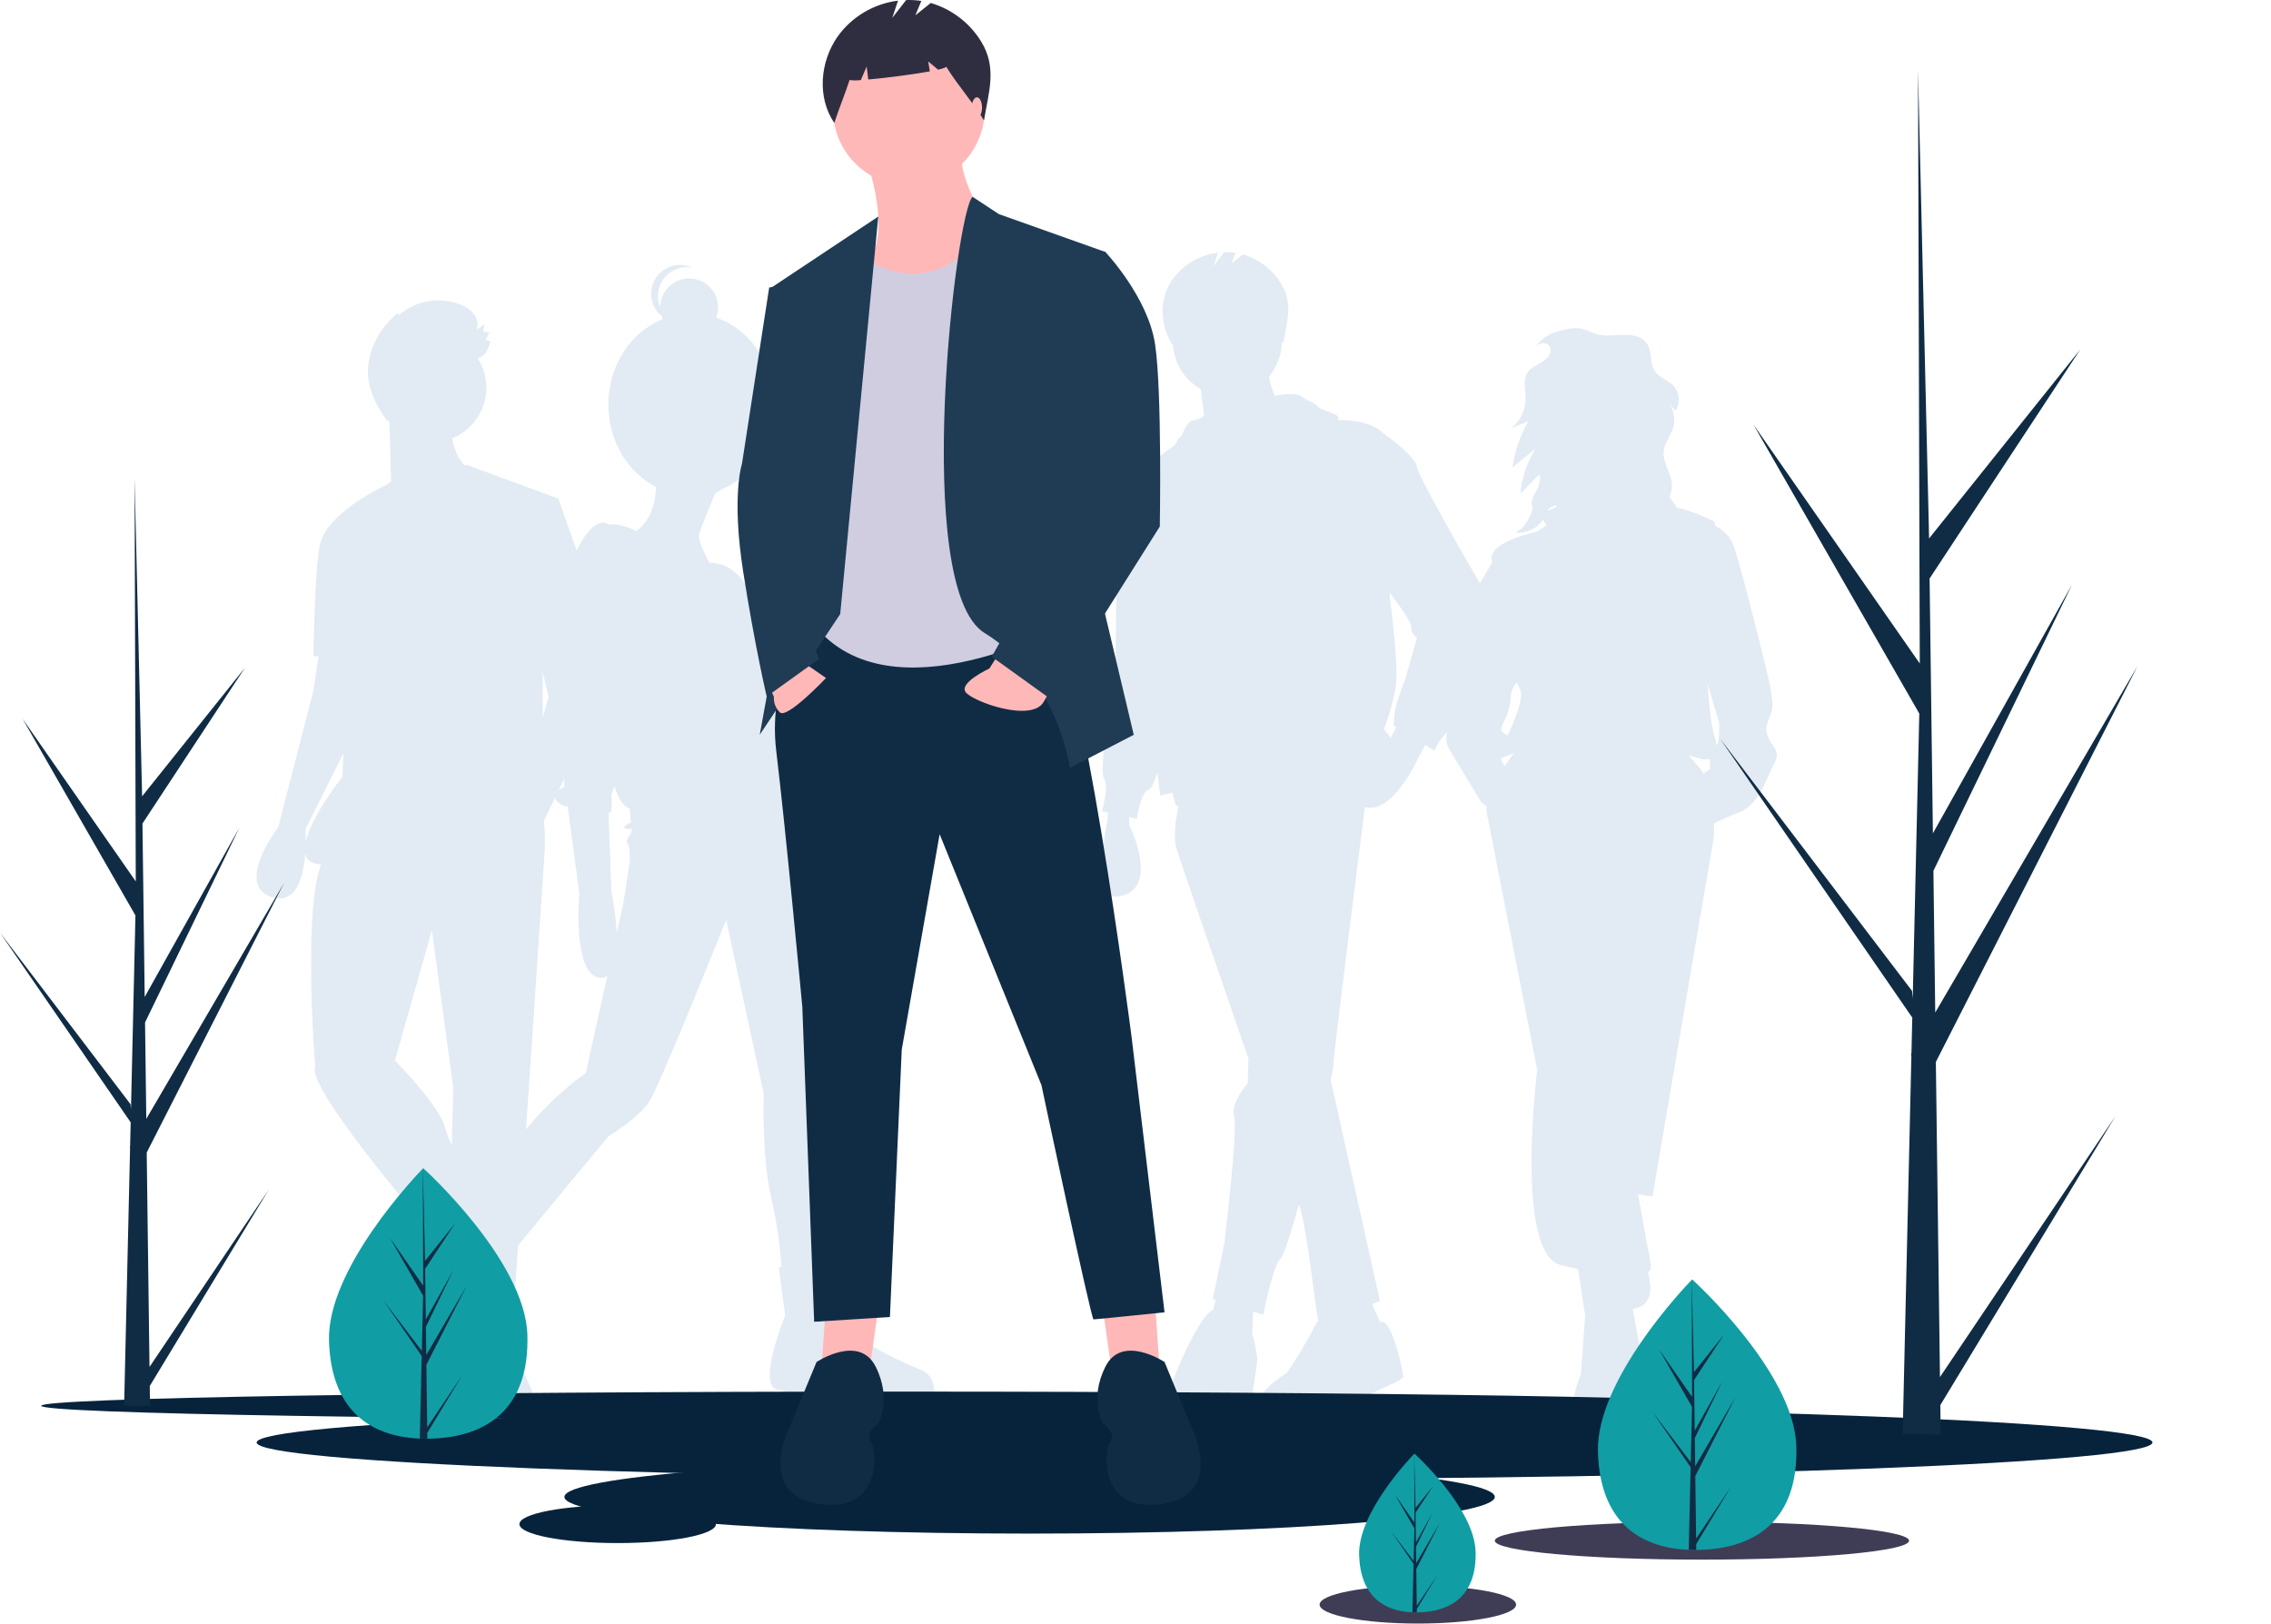
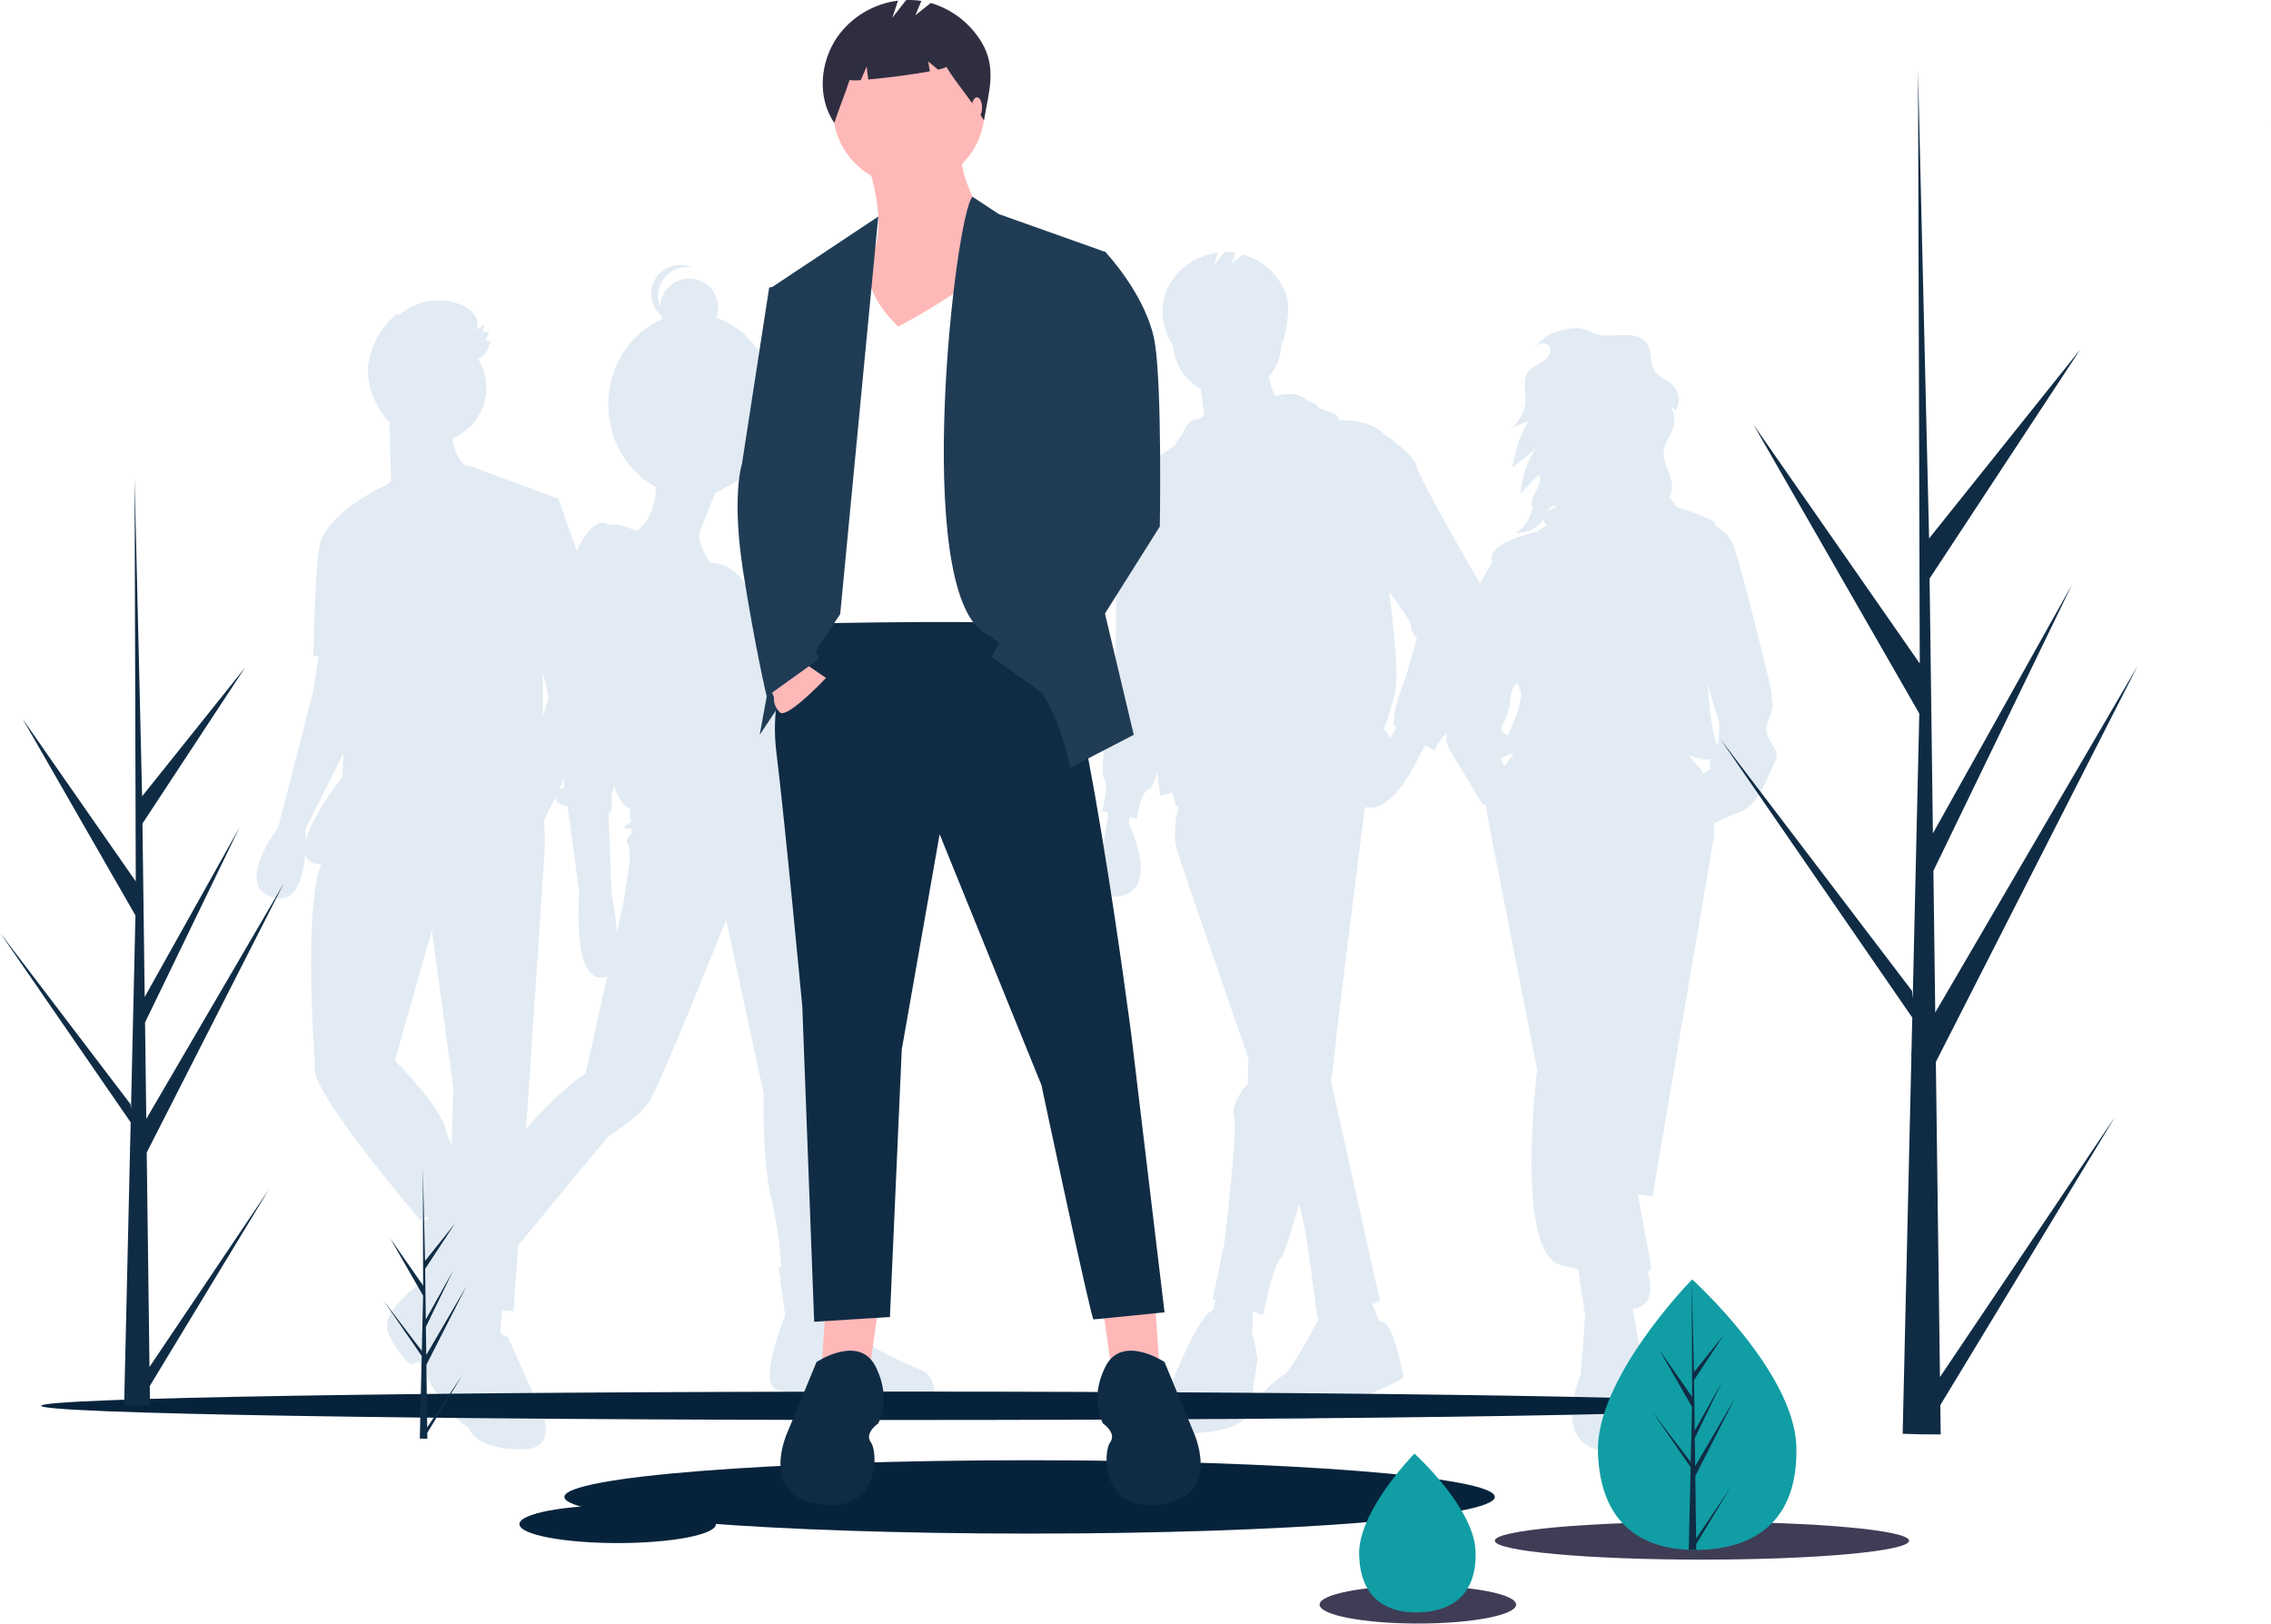
<svg xmlns="http://www.w3.org/2000/svg" width="200" height="143" viewBox="0 0 200 143" fill="none">
  <g clip-path="url(#clip0_475_1898)">
    <path d="M155.68 64.848C155.306 63.887 155.84 63.406 156.054 62.551C156.267 61.696 155.573 59.025 155.573 59.025C155.573 59.025 153.329 49.783 152.634 47.967C152.34 47.198 151.702 46.669 151.063 46.315C151.02 46.079 150.957 45.927 150.871 45.883C150.252 45.574 148.711 44.902 147.683 44.716C147.491 44.386 147.263 44.078 147.004 43.797C147.184 43.451 147.268 43.062 147.246 42.673C147.18 41.665 146.417 40.762 146.516 39.757C146.592 38.994 147.149 38.368 147.364 37.633C147.454 37.303 147.476 36.957 147.427 36.619C147.378 36.28 147.26 35.955 147.08 35.663C147.238 35.832 147.396 36 147.554 36.168C147.769 35.846 147.873 35.462 147.849 35.075C147.825 34.689 147.675 34.321 147.422 34.027C146.922 33.475 146.085 33.267 145.697 32.631C145.298 31.977 145.512 31.088 145.135 30.421C144.21 28.787 141.844 29.945 140.427 29.375C139.845 29.141 139.402 28.883 138.747 28.901C138.19 28.933 137.639 29.036 137.108 29.207C136.346 29.428 135.683 29.903 135.229 30.554C135.274 30.503 135.323 30.456 135.376 30.414C135.72 30.145 136.322 30.167 136.503 30.564C136.546 30.663 136.565 30.772 136.556 30.881C136.526 31.359 136.108 31.716 135.693 31.956C135.278 32.195 134.811 32.395 134.54 32.79C134.093 33.443 134.356 34.318 134.356 35.109C134.352 35.612 134.236 36.107 134.015 36.559C133.795 37.011 133.476 37.407 133.082 37.719L134.589 37.103C133.869 38.363 133.397 39.748 133.197 41.185L135.235 39.502C134.48 40.703 134.022 42.067 133.897 43.48L135.533 41.804C135.607 41.935 135.645 42.083 135.641 42.234L135.47 42.892C135.41 43.023 135.343 43.15 135.27 43.274C135.007 43.726 134.734 44.282 134.981 44.744L134.982 44.743C134.723 45.615 134.332 46.488 133.462 46.912C134.427 47.013 135.434 46.53 135.869 45.763C135.94 45.901 136.026 46.031 136.125 46.151C136.153 46.186 136.181 46.22 136.209 46.255L135.968 46.416L135.324 46.845C135.324 46.845 131.103 47.7 131.37 49.303C131.381 49.368 131.394 49.447 131.409 49.535L130.195 51.6L128.432 57.583C128.432 57.583 127.523 59.506 127.684 60.307C127.844 61.109 127.684 61.429 127.684 62.872C127.684 64.314 126.989 64.902 127.684 66.077C128.378 67.252 130.462 70.671 130.462 70.671L130.92 71.014C130.897 71.221 130.905 71.429 130.943 71.633C131.37 73.77 135.377 94.23 135.377 94.23C135.377 94.23 133.347 110.417 137.461 111.432C137.977 111.559 138.484 111.675 138.976 111.778L139.598 115.866L139.224 121.048C139.224 121.048 136.392 127.459 141.575 127.833C146.757 128.207 144.406 122.277 144.406 122.277C144.68 121.77 144.792 121.193 144.727 120.621C144.674 120.145 144.229 117.67 143.793 115.29C145.76 115.054 145.392 112.967 145.13 112.05C145.243 111.984 145.328 111.878 145.368 111.753C145.427 111.54 145.289 110.701 145.039 109.526C144.836 108.359 144.488 106.468 144.25 105.187L145.528 105.395L150.925 73.77C150.925 73.77 150.96 73.266 150.944 72.53C151.682 72.148 152.442 71.813 153.222 71.526C154.985 70.832 155.68 68.267 156.267 67.199C156.855 66.13 156.054 65.81 155.68 64.848ZM136.52 44.712C136.695 44.592 136.9 44.522 137.111 44.512C137.066 44.76 136.638 44.833 136.28 44.963C136.346 44.867 136.427 44.782 136.52 44.712ZM133.828 60.628C134.261 61.339 133.477 63.266 132.771 64.795C132.366 64.446 131.944 64.556 132.439 63.566C132.776 62.939 132.977 62.247 133.026 61.536C133.026 61.414 133.089 60.516 133.615 60.144C133.671 60.311 133.742 60.474 133.828 60.628ZM132.206 66.765C132.451 66.665 132.822 66.512 133.323 66.342C133.083 66.657 132.809 67.032 132.534 67.442C132.43 67.363 132.346 67.26 132.289 67.143C132.232 67.025 132.204 66.896 132.206 66.765ZM149.535 67.466C149.211 67.121 148.948 66.812 148.732 66.536C149.135 66.642 149.545 66.756 149.963 66.878C150.171 66.909 150.383 66.895 150.585 66.837C150.604 67.206 150.604 67.733 150.604 67.733L150.019 68.138C149.885 67.895 149.723 67.67 149.535 67.466ZM151.193 65.613C151.187 65.619 151.18 65.625 151.174 65.631C151.145 65.419 151.098 65.211 151.031 65.008C150.681 63.904 150.494 61.945 150.395 60.273L151.405 63.673C151.405 63.673 151.459 65.382 151.193 65.613Z" fill="#E2EBF3" />
    <path d="M130.44 51.572C130.44 51.572 124.958 42.152 124.787 41.124C124.616 40.096 121.875 38.212 121.875 38.212C120.939 37.276 119.402 36.98 117.786 36.995C118.394 36.492 116.221 36.153 116.051 35.815C115.88 35.472 115.366 35.472 114.681 34.958C113.996 34.444 112.286 34.873 112.285 34.873C112.028 34.332 111.849 33.757 111.754 33.166C112.484 32.302 112.884 31.207 112.882 30.077C112.882 30.065 112.882 30.052 112.881 30.04C112.925 30.108 112.969 30.176 113.012 30.247C113.333 28.325 113.9 26.727 112.82 24.974C112.055 23.732 110.857 22.816 109.457 22.404L108.429 23.226L108.829 22.267C108.492 22.215 108.152 22.196 107.812 22.208L106.887 23.397L107.27 22.249C106.467 22.348 105.694 22.613 104.999 23.027C104.304 23.44 103.702 23.993 103.231 24.651C102.053 26.349 102.132 28.709 103.29 30.419C103.294 30.407 103.297 30.396 103.301 30.384C103.352 31.184 103.603 31.959 104.031 32.637C104.459 33.315 105.051 33.875 105.752 34.266L106.042 36.593C105.781 36.836 105.445 36.984 105.089 37.013C104.575 37.013 104.061 38.384 104.061 38.384C104.061 38.384 103.77 38.531 103.456 39.224C102.647 39.775 100.181 41.504 99.266 42.712C98.724 42.978 98.143 43.571 98.237 44.892C98.408 47.29 98.237 58.423 98.237 58.423C98.237 58.423 96.695 67.843 97.209 68.528C97.723 69.213 97.038 71.439 97.038 71.439L97.552 71.553V72.124C97.552 72.124 96.006 79.289 98.408 78.975C102.348 78.462 99.436 72.638 99.436 72.638V71.972L100.121 72.124C100.121 72.124 100.464 69.727 101.149 69.555C101.387 69.496 101.667 68.856 101.931 68.046C102.084 69.309 102.177 70.069 102.177 70.069L103.249 69.831L103.547 70.925C103.621 70.967 103.698 71.002 103.777 71.03L103.547 72.296C103.547 72.296 103.376 73.666 103.547 74.522C103.634 74.954 106.813 84.186 109.944 93.231L109.885 95.418C109.885 95.418 108.343 97.13 108.686 98.329C109.028 99.528 107.829 109.462 107.829 109.462L106.802 114.429L107.06 114.508L106.823 115.379C106.618 115.482 106.436 115.625 106.288 115.799C104.917 117.34 103.205 121.794 103.205 121.794C103.205 121.794 100.121 126.418 104.917 126.247C109.714 126.075 110.056 124.363 110.056 124.363C110.056 124.363 110.741 119.91 110.741 119.738C110.741 119.567 110.399 117.806 110.399 117.806L110.266 117.66L110.359 115.523L111.255 115.799C111.255 115.799 112.112 111.346 112.797 110.832C113.036 110.653 113.673 108.652 114.401 106.083C115.144 108.223 115.864 115.625 116.098 116.297C116.015 116.41 115.942 116.53 115.88 116.655C115.11 118.133 114.252 119.563 113.311 120.937C113.311 120.937 107.829 124.191 113.311 125.048C113.311 125.048 116.394 125.219 117.935 124.191C119.477 123.164 123.588 121.622 123.588 121.28C123.588 120.937 122.56 115.902 121.533 116.45L120.844 114.867L121.533 114.6L117.196 95.137C117.299 94.722 117.374 94.301 117.422 93.876C117.422 92.979 119.64 75.515 120.204 71.085C122.688 71.789 124.958 66.644 124.958 66.644L125.521 65.63L126.329 66.13C126.329 66.13 127.014 64.417 128.042 64.246C129.069 64.075 130.954 54.997 130.954 53.798C130.938 53.029 130.763 52.27 130.44 51.572ZM122.459 64.991C122.29 64.723 122.095 64.473 121.875 64.246C122.323 63.08 122.667 61.876 122.903 60.649C123.245 58.765 122.389 52.599 122.389 52.599L122.374 52.181C123.215 53.284 124.273 54.755 124.273 55.168C124.273 55.368 124.32 55.565 124.409 55.743C124.498 55.921 124.628 56.076 124.787 56.196L123.759 59.793C123.759 59.793 123.074 61.505 122.903 62.362C122.8 62.87 122.743 63.385 122.732 63.903L122.974 64.054L122.459 64.991Z" fill="#E2EBF3" />
    <path d="M52.023 54.742L52.937 54.536L49.168 43.917L41.032 40.92C41.032 40.92 41.001 40.955 40.943 41.014C40.249 40.343 39.955 39.368 39.832 38.601C40.486 38.337 41.074 37.931 41.553 37.413C42.033 36.896 42.392 36.279 42.606 35.606C42.819 34.934 42.882 34.222 42.789 33.523C42.696 32.824 42.449 32.153 42.067 31.56C42.738 31.399 42.977 30.791 43.202 30.066C43.063 30.025 42.921 29.994 42.777 29.973C42.882 29.737 42.988 29.5 43.093 29.264C42.908 29.247 42.722 29.231 42.537 29.214C42.585 28.993 42.632 28.772 42.679 28.551C42.443 28.714 42.207 28.877 41.97 29.04C42.051 28.808 42.071 28.56 42.028 28.318C41.986 28.076 41.883 27.849 41.729 27.658C41.415 27.279 41.006 26.99 40.543 26.822C39.639 26.466 38.654 26.366 37.696 26.534C36.738 26.701 35.845 27.129 35.115 27.771L35.064 27.571C33.618 28.683 32.672 30.322 32.433 32.13C32.206 33.918 33.064 35.738 34.181 37.152C34.171 37.09 34.161 37.029 34.151 36.967C34.199 37.034 34.249 37.099 34.3 37.163L34.438 42.376L34.094 42.67C34.093 42.67 28.328 45.278 28.104 48.393L28.103 48.395C27.757 49.912 27.586 57.79 27.586 57.79H28.06L27.586 60.873L24.503 72.862C24.503 72.862 20.563 78.001 23.989 79.028C26.118 79.667 26.725 77.197 26.88 75.235C27.003 75.722 27.372 76.05 28.1 76.117C28.157 76.122 28.218 76.126 28.277 76.131C26.657 80.317 27.757 93.929 27.757 93.929C26.901 95.642 37.007 107.459 37.007 107.459L37.615 107.135L37.747 107.398C37.408 107.431 37.178 107.459 37.178 107.459V112.769C37.178 112.769 35.636 118.078 37.692 119.106C38.224 119.372 38.779 119.178 39.309 118.747C39.208 120.385 39.062 122.83 39.062 123.388C39.062 124.244 41.289 125.786 41.289 125.786C41.289 125.786 41.803 127.67 45.914 127.67C50.025 127.67 46.942 122.703 46.942 122.703L44.715 117.736C44.715 117.736 44.548 117.817 44.044 117.407L44.225 115.421L45.229 115.509L46.599 95.47C46.599 95.47 47.798 77.658 47.969 74.918C48.01 74.039 47.989 73.159 47.907 72.283L52.937 61.901L52.023 54.742ZM48.312 61.387L47.798 63.178V59.218L48.312 61.387ZM26.928 74.088C26.932 73.461 26.901 73.034 26.901 73.034L30.249 66.337L30.155 68.409C30.155 68.409 27.473 71.801 26.928 74.088ZM34.78 93.415L38.035 81.94L39.919 95.813L39.784 100.856C39.554 100.393 39.37 99.908 39.234 99.41C38.72 97.354 34.78 93.415 34.78 93.415Z" fill="#E2EBF3" />
    <path d="M81.134 120.674C79.529 120.013 76.413 118.598 76.035 117.842C75.658 117.087 73.77 111.234 73.77 111.234L73.284 111.27C73.221 108.611 72.953 98.307 72.543 97.075C72.543 97.075 74.525 80.744 70.56 74.231L69.846 71.345C70.08 70.188 70.05 67.509 69.899 67.056C69.71 66.49 72.07 64.696 71.41 63.564C70.749 62.431 68.955 58.56 68.955 58.56C68.955 58.56 69.144 56.106 66.595 53.841C66.595 53.841 65.85 49.624 62.493 49.561C62.039 48.769 61.404 47.51 61.591 46.95C61.791 46.349 62.556 44.478 62.989 43.431C63.218 43.327 63.439 43.204 63.648 43.064C66.317 41.868 68.199 38.993 68.199 35.634C68.199 32.039 66.043 28.996 63.072 27.976C63.205 27.627 63.259 27.254 63.231 26.882C63.203 26.51 63.094 26.148 62.911 25.823C62.728 25.498 62.476 25.217 62.172 25C61.869 24.783 61.522 24.636 61.155 24.567C60.788 24.5 60.411 24.513 60.05 24.607C59.689 24.7 59.353 24.872 59.065 25.11C58.778 25.348 58.546 25.646 58.387 25.983C58.227 26.321 58.144 26.689 58.142 27.062C57.979 26.674 57.914 26.253 57.953 25.834C57.993 25.416 58.135 25.014 58.368 24.664C58.6 24.314 58.916 24.027 59.286 23.828C59.657 23.63 60.071 23.526 60.491 23.527C60.657 23.527 60.822 23.544 60.984 23.576C60.424 23.309 59.787 23.256 59.191 23.427C58.595 23.597 58.082 23.979 57.747 24.5C57.412 25.022 57.279 25.647 57.373 26.26C57.467 26.873 57.78 27.43 58.256 27.828C58.285 27.921 58.32 28.012 58.36 28.102C55.564 29.23 53.57 32.176 53.57 35.634C53.57 38.842 55.286 41.609 57.766 42.893C57.753 43.936 57.494 45.695 56.055 46.767C55.311 46.428 54.28 46.055 53.618 46.224C53.276 45.957 52.759 45.869 52.056 46.572C50.64 47.988 49.413 51.669 49.413 53.935C49.413 56.201 49.696 69.322 49.696 69.322C49.696 69.322 48.185 69.888 49.224 70.738C49.438 70.916 49.708 71.016 49.987 71.021L51.018 78.667C51.018 78.667 50.357 86.03 52.906 86.125C53.106 86.136 53.304 86.087 53.476 85.985L51.584 94.526C51.584 94.526 47.241 97.358 43.843 102.927C42.092 105.796 41.219 107.561 40.783 108.6L40.161 108.214L37.989 112.367C37.989 112.367 33.175 115.294 34.213 117.465C35.252 119.636 36.196 120.202 36.196 120.202L36.856 119.919L38.084 122.185C38.084 122.185 41.294 126.81 46.486 124.45C46.73 124.123 46.861 123.726 46.861 123.317C46.861 122.909 46.73 122.512 46.486 122.185C45.636 120.957 43.465 118.314 43.465 118.314L44.881 111.14L44.588 110.958L53.567 100.096C53.567 100.096 56.21 98.491 57.154 97.075C58.098 95.659 63.951 81.027 63.951 81.027L67.256 96.32C67.256 96.32 67.067 101.889 67.916 105.476C68.38 107.488 68.682 109.534 68.82 111.594L68.577 111.612L69.144 115.86C69.144 115.86 66.689 121.901 68.389 122.373C69.598 122.686 70.828 122.907 72.07 123.034L72.259 122.373C72.259 122.373 79.529 126.338 82.172 123.412C82.172 123.412 82.739 121.335 81.134 120.674ZM55.266 74.325C55.549 74.608 55.455 75.93 55.455 75.93L54.888 79.611L54.323 82.165C54.244 80.958 54.086 79.758 53.85 78.573L53.589 71.518C53.64 71.55 53.696 71.574 53.755 71.587C53.944 71.587 53.85 69.983 53.85 69.983C53.85 69.983 53.96 69.696 54.097 69.244C54.465 70.342 54.913 71.059 55.455 71.21L55.549 72.437C55.549 72.437 54.322 73.003 55.455 73.003C55.52 73.001 55.586 72.991 55.649 72.974L55.549 73.475C55.549 73.475 54.983 74.042 55.266 74.325Z" fill="#E2EBF3" />
    <path d="M79.52 125.072C121.433 125.072 155.41 124.512 155.41 123.821C155.41 123.13 121.433 122.57 79.52 122.57C37.607 122.57 3.63 123.13 3.63 123.821C3.63 124.512 37.607 125.072 79.52 125.072Z" fill="#07233C" />
-     <path d="M106.081 130.283C152.185 130.283 189.56 128.837 189.56 127.052C189.56 125.268 152.185 123.821 106.081 123.821C59.977 123.821 22.602 125.268 22.602 127.052C22.602 128.837 59.977 130.283 106.081 130.283Z" fill="#07233C" />
    <path d="M90.674 135.078C113.3 135.078 131.642 133.632 131.642 131.847C131.642 130.062 113.3 128.616 90.674 128.616C68.048 128.616 49.706 130.062 49.706 131.847C49.706 133.632 68.048 135.078 90.674 135.078Z" fill="#07233C" />
    <path d="M149.884 137.371C159.96 137.371 168.127 136.625 168.127 135.704C168.127 134.783 159.96 134.036 149.884 134.036C139.809 134.036 131.642 134.783 131.642 135.704C131.642 136.625 139.809 137.371 149.884 137.371Z" fill="#3F3D56" />
    <path d="M124.866 143C129.645 143 133.518 142.253 133.518 141.332C133.518 140.411 129.645 139.664 124.866 139.664C120.088 139.664 116.214 140.411 116.214 141.332C116.214 142.253 120.088 143 124.866 143Z" fill="#3F3D56" />
    <path d="M54.396 135.912C59.175 135.912 63.049 135.165 63.049 134.244C63.049 133.323 59.175 132.577 54.396 132.577C49.618 132.577 45.744 133.323 45.744 134.244C45.744 135.165 49.618 135.912 54.396 135.912Z" fill="#07233C" />
    <path d="M97.137 115.378L97.971 121.215L102.14 120.798L101.723 114.752L97.137 115.378Z" fill="#FFB8B8" />
    <path d="M77.331 115.378L76.497 121.215L72.327 120.798L72.744 114.752L77.331 115.378Z" fill="#FFB8B8" />
    <path d="M71.284 54.922C71.284 54.922 67.531 59.3 68.365 66.179C69.199 73.059 70.658 88.694 70.658 88.694L71.701 116.42L78.373 116.003L79.415 92.446L82.751 73.476L91.716 95.573C91.716 95.573 96.094 116.212 96.303 116.212C96.511 116.212 102.557 115.586 102.557 115.586L99.638 91.196C99.638 91.196 95.052 55.756 92.341 55.131C89.631 54.505 71.284 54.922 71.284 54.922Z" fill="#102C45" />
    <path d="M102.557 119.964C102.557 119.964 98.805 117.463 97.345 120.381C95.886 123.3 97.137 125.384 97.137 125.384C97.137 125.384 98.388 126.218 97.762 127.052C97.137 127.886 96.928 133.306 102.349 132.472C107.77 131.638 105.059 126.01 105.059 126.01L102.557 119.964Z" fill="#102C45" />
    <path d="M71.91 119.964C71.91 119.964 75.663 117.463 77.122 120.381C78.582 123.3 77.331 125.384 77.331 125.384C77.331 125.384 76.08 126.218 76.705 127.052C77.331 127.886 77.539 133.306 72.118 132.472C66.698 131.638 69.408 126.01 69.408 126.01L71.91 119.964Z" fill="#102C45" />
    <path d="M76.393 14.375C76.393 14.375 78.269 19.587 76.81 22.505C75.35 25.424 79.103 28.759 79.103 28.759C79.103 28.759 88.902 23.756 87.651 21.255C86.4 18.753 84.315 15.417 84.732 13.333L76.393 14.375Z" fill="#FFB8B8" />
    <path d="M80.041 16.355C83.725 16.355 86.712 13.369 86.712 9.684C86.712 6 83.725 3.013 80.041 3.013C76.356 3.013 73.369 6 73.369 9.684C73.369 13.369 76.356 16.355 80.041 16.355Z" fill="#FFB8B8" />
-     <path d="M75.246 22.193C75.246 22.193 81.94 27.762 86.933 19.87L92.134 22.818L94.844 54.505C94.844 54.505 79.624 63.261 72.327 55.756L73.37 26.362L75.246 22.193Z" fill="#D0CDE1" />
    <path d="M77.348 19.072L67.949 25.32L71.284 40.746L66.906 64.72L73.995 54.088L77.348 19.072Z" fill="#203C55" />
    <path d="M85.655 17.334L87.963 18.857L97.345 22.193L95.886 48.043L99.847 64.72L94.218 67.639C94.218 67.639 93.175 59.717 86.712 55.756C80.249 51.795 84.18 18.52 85.655 17.334Z" fill="#203C55" />
    <path d="M70.033 57.841L72.743 59.717C72.743 59.717 69.303 63.365 68.678 62.74C68.497 62.566 68.356 62.354 68.266 62.12C68.176 61.886 68.139 61.635 68.157 61.385L67.531 59.925L70.033 57.841Z" fill="#FFB8B8" />
-     <path d="M88.051 57.435L87.13 58.883C87.13 58.883 84.419 60.134 85.045 60.968C85.67 61.802 90.883 63.678 91.925 61.802L92.968 59.925L88.051 57.435Z" fill="#FFB8B8" />
    <path d="M69.2 25.111L67.74 25.32L65.343 40.85C65.343 40.85 64.405 43.665 65.447 50.336C66.49 57.007 67.522 61.351 67.522 61.351L72.119 58.049L70.034 52.629L72.744 32.825L69.2 25.111Z" fill="#203C55" />
    <path d="M94.01 21.776L97.345 22.193C97.345 22.193 101.098 26.154 101.724 30.323C102.349 34.492 102.141 46.375 102.141 46.375L92.55 61.593L87.338 57.841L94.635 44.916L91.091 29.489L94.01 21.776Z" fill="#203C55" />
    <path d="M86.403 3.651C85.394 2.013 83.815 0.806 81.969 0.262L80.614 1.346L81.141 0.082C80.697 0.014 80.249 -0.012 79.801 0.004L78.581 1.572L79.086 0.058C78.028 0.189 77.008 0.539 76.092 1.084C75.175 1.629 74.381 2.358 73.761 3.225C72.208 5.463 71.946 8.576 73.473 10.831C73.892 9.543 74.401 8.335 74.82 7.047C75.149 7.092 75.483 7.094 75.813 7.052L76.323 5.862L76.465 7.002C78.046 6.864 80.39 6.562 81.888 6.285L81.743 5.411L82.614 6.137C83.073 6.031 83.346 5.935 83.323 5.862C84.438 7.658 85.542 8.806 86.656 10.602C87.079 8.068 87.826 5.962 86.403 3.651Z" fill="#2F2E41" />
    <path d="M86.034 10.378C86.283 10.378 86.485 9.974 86.485 9.475C86.485 8.976 86.283 8.572 86.034 8.572C85.784 8.572 85.582 8.976 85.582 9.475C85.582 9.974 85.784 10.378 86.034 10.378Z" fill="#FFB8B8" />
    <path d="M158.197 127.382C158.389 133.961 154.545 136.372 149.72 136.512C149.608 136.516 149.497 136.518 149.386 136.518C149.162 136.52 148.94 136.516 148.721 136.507C144.357 136.326 140.904 134.01 140.725 127.892C140.54 121.56 148.4 113.333 148.989 112.725L148.991 112.724C149.013 112.701 149.024 112.689 149.024 112.689C149.024 112.689 158.005 120.803 158.197 127.382Z" fill="#119DA4" />
    <path d="M149.373 135.515L152.437 130.958L149.379 136.006L149.385 136.518C149.161 136.52 148.94 136.516 148.721 136.507L148.873 129.916L148.868 129.865L148.874 129.855L148.888 129.232L145.532 124.36L148.885 128.766L148.896 128.898L149.011 123.917L146.112 118.866L149.02 123.042L148.989 112.725L148.989 112.69L148.99 112.724L149.183 120.856L151.825 117.553L149.191 121.556L149.249 126.011L151.68 121.663L149.258 126.666L149.29 129.143L152.826 123.087L149.301 130.007L149.373 135.515Z" fill="#102C45" />
-     <path d="M46.446 117.584C46.638 124.162 42.794 126.573 37.969 126.714C37.857 126.718 37.746 126.72 37.635 126.72C37.411 126.722 37.189 126.718 36.97 126.709C32.606 126.528 29.153 124.212 28.974 118.094C28.789 111.762 36.649 103.535 37.239 102.927L37.24 102.926C37.262 102.903 37.273 102.891 37.273 102.891C37.273 102.891 46.254 111.005 46.446 117.584Z" fill="#119DA4" />
    <path d="M37.623 125.717L40.687 121.16L37.629 126.208L37.635 126.72C37.411 126.722 37.19 126.718 36.971 126.709L37.123 120.118L37.118 120.067L37.124 120.057L37.139 119.434L33.782 114.562L37.135 118.968L37.146 119.1L37.261 114.119L34.362 109.068L37.27 113.244L37.239 102.927L37.239 102.892L37.24 102.926L37.433 111.058L40.075 107.755L37.441 111.758L37.499 116.213L39.93 111.865L37.508 116.868L37.54 119.345L41.076 113.289L37.551 120.209L37.623 125.717Z" fill="#102C45" />
    <path d="M129.95 136.657C130.063 140.518 127.806 141.933 124.974 142.016C124.909 142.018 124.843 142.019 124.778 142.02C124.647 142.021 124.516 142.018 124.388 142.013C121.826 141.907 119.799 140.547 119.694 136.956C119.586 133.239 124.199 128.41 124.545 128.053L124.546 128.053C124.559 128.039 124.566 128.032 124.566 128.032C124.566 128.032 129.837 132.795 129.95 136.657Z" fill="#119DA4" />
-     <path d="M124.771 141.431L126.57 138.756L124.774 141.719L124.778 142.02C124.647 142.021 124.517 142.018 124.388 142.013L124.477 138.144L124.475 138.114L124.478 138.108L124.487 137.743L122.517 134.883L124.484 137.469L124.491 137.546L124.559 134.623L122.857 131.658L124.564 134.11L124.546 128.053L124.546 128.033L124.546 128.053L124.659 132.826L126.21 130.887L124.664 133.237L124.698 135.852L126.125 133.3L124.703 136.236L124.722 137.69L126.798 134.136L124.729 138.198L124.771 141.431Z" fill="#102C45" />
    <path d="M199.981 10.671C199.987 10.652 199.994 10.633 200 10.614C199.997 10.622 199.994 10.63 199.991 10.638L199.981 10.671Z" fill="#2F2E41" />
    <path d="M170.847 121.289L186.29 98.327L170.879 123.759L170.911 126.343C169.784 126.351 168.667 126.333 167.562 126.286L168.328 93.073L168.307 92.817L168.335 92.767L168.408 89.629L151.497 65.079L168.388 87.28L168.448 87.944L169.027 62.85L154.42 37.396L169.068 58.441L168.915 6.454L168.916 6.281L168.921 6.451L169.89 47.424L183.203 30.781L169.934 50.954L170.225 73.4L182.475 51.493L170.27 76.7L170.431 89.181L188.246 58.666L170.485 93.535L170.847 121.289Z" fill="#102C45" />
    <path d="M13.167 120.398L23.675 104.773L13.189 122.079L13.211 123.838C12.444 123.844 11.684 123.831 10.932 123.799L11.453 101.199L11.438 101.024L11.458 100.991L11.508 98.855L0 82.149L11.494 97.257L11.535 97.708L11.928 80.632L1.989 63.312L11.957 77.633L11.853 42.257L11.853 42.139L11.856 42.255L12.516 70.136L21.575 58.81L12.546 72.538L12.743 87.811L21.079 72.905L12.774 90.057L12.884 98.55L25.007 77.785L12.921 101.513L13.167 120.398Z" fill="#102C45" />
  </g>
  <defs>
    <clipPath id="clip0_475_1898">
      <rect width="200" height="143" fill="white" />
    </clipPath>
  </defs>
</svg>